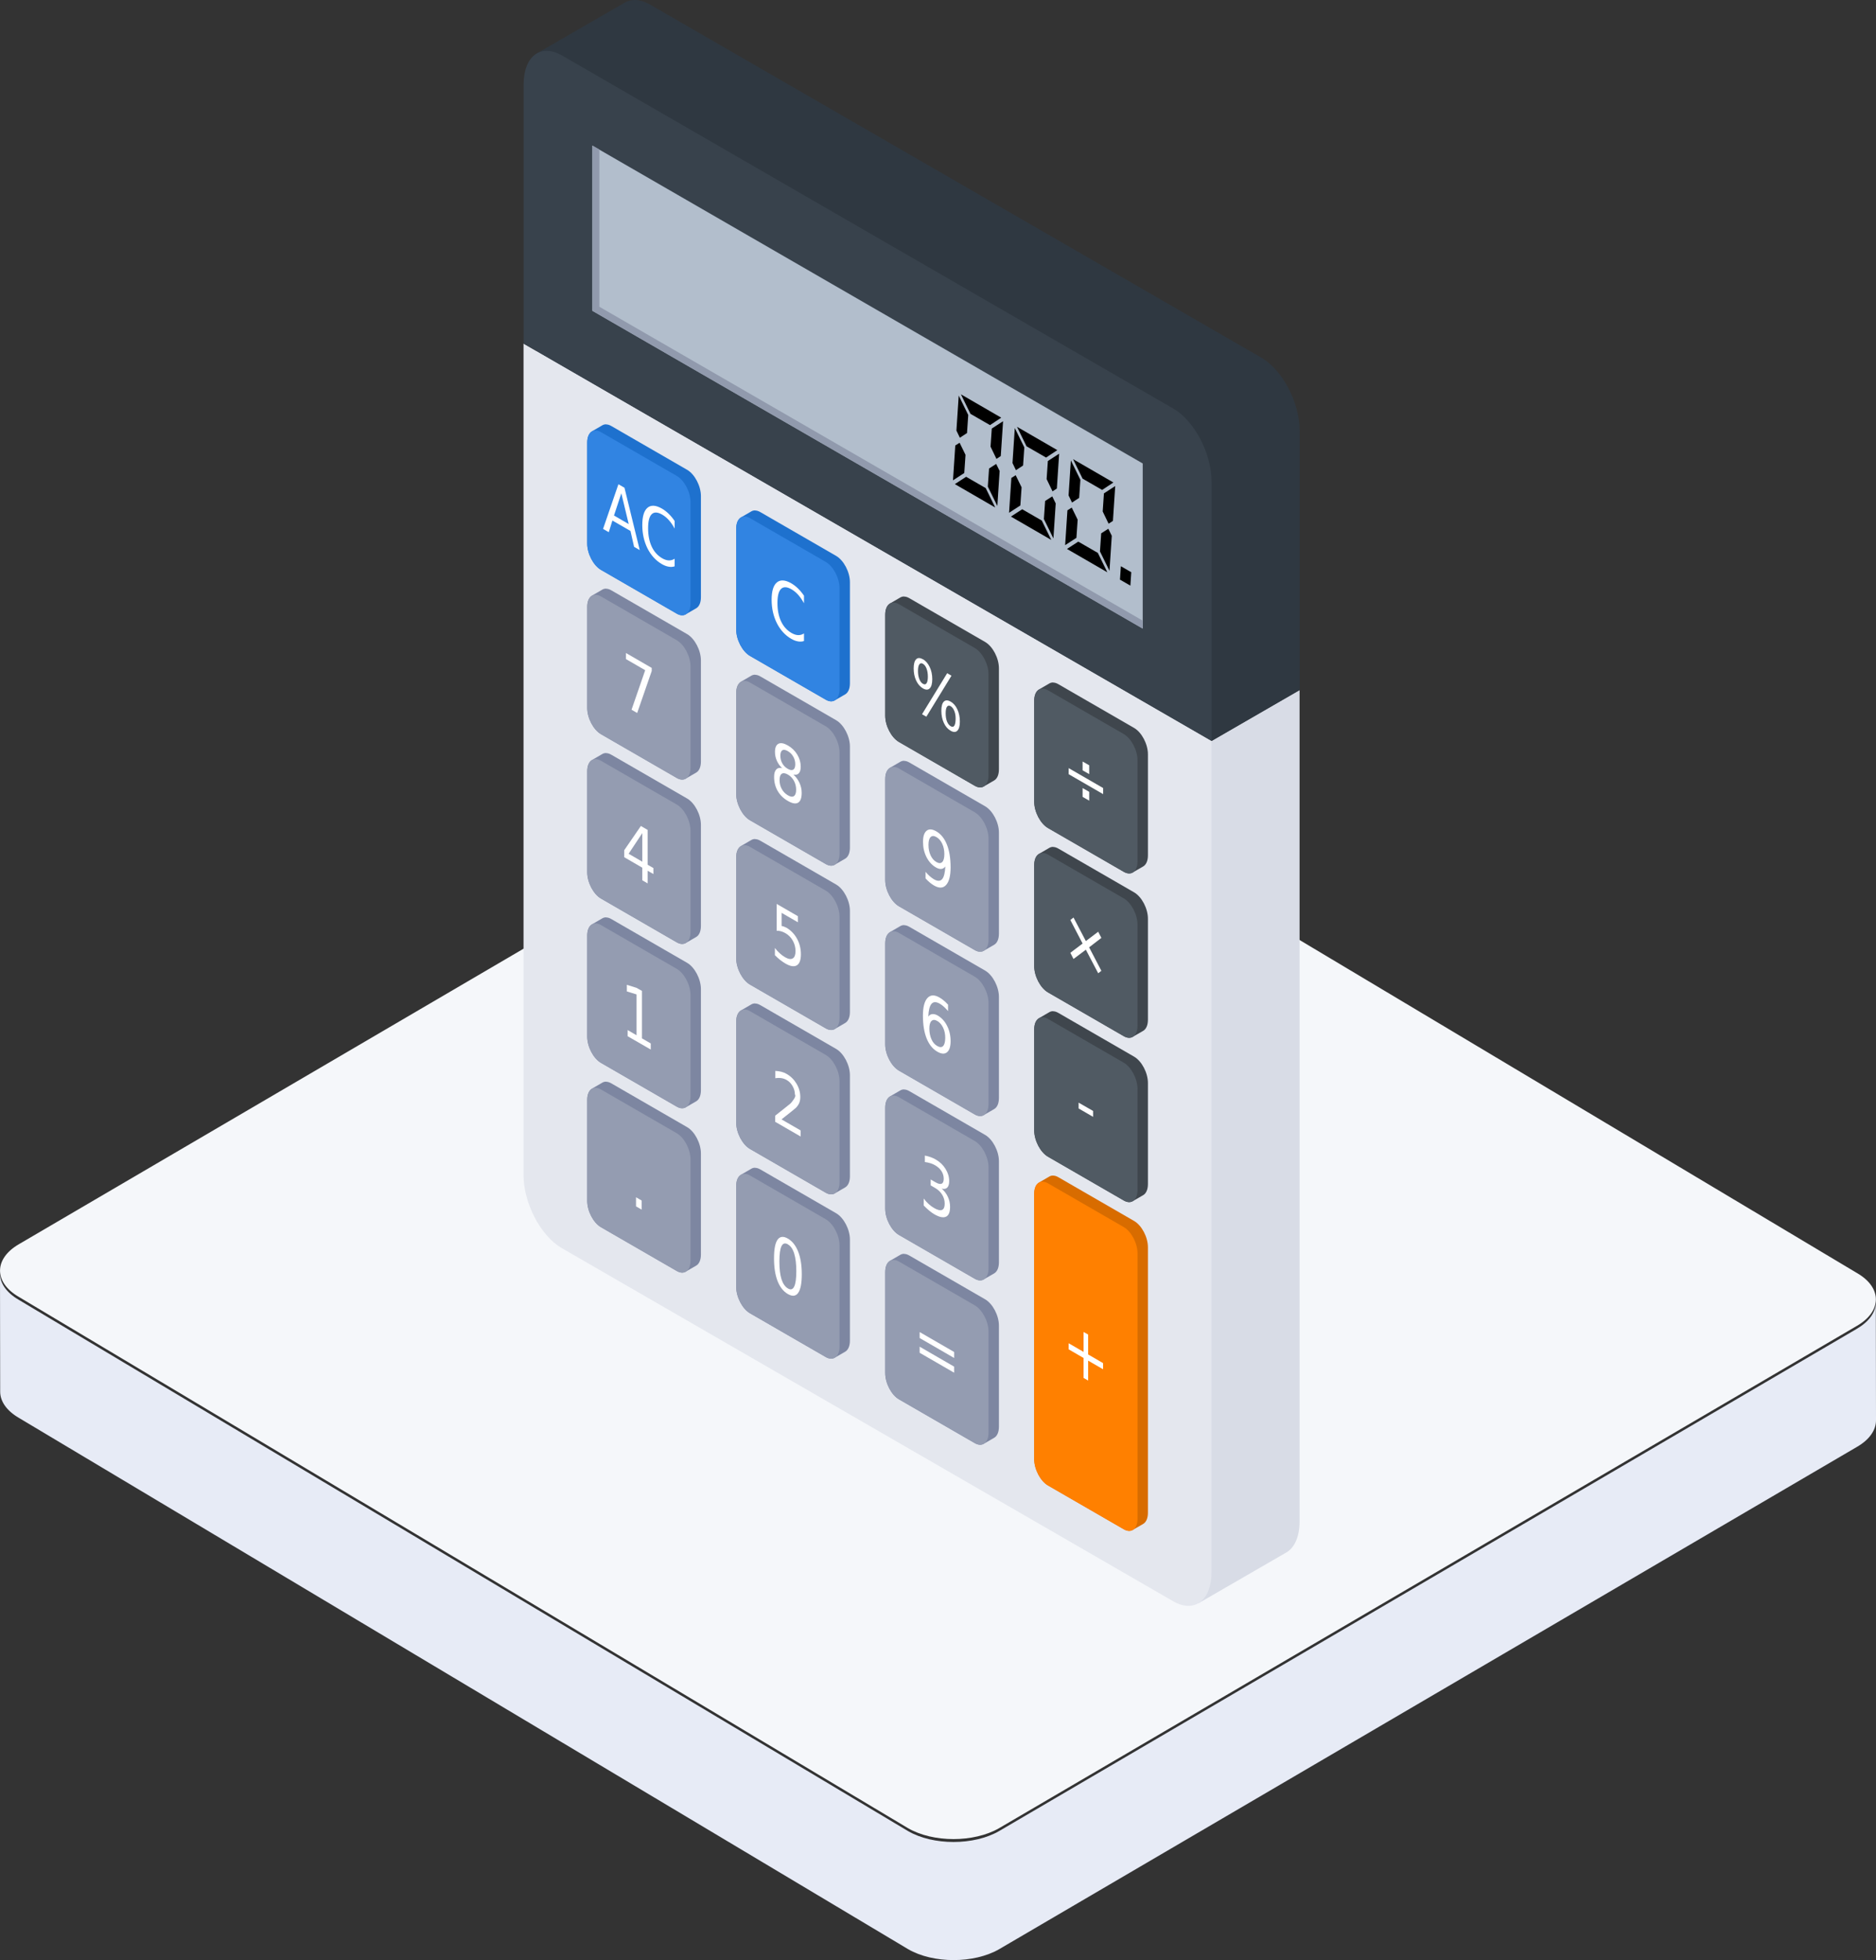
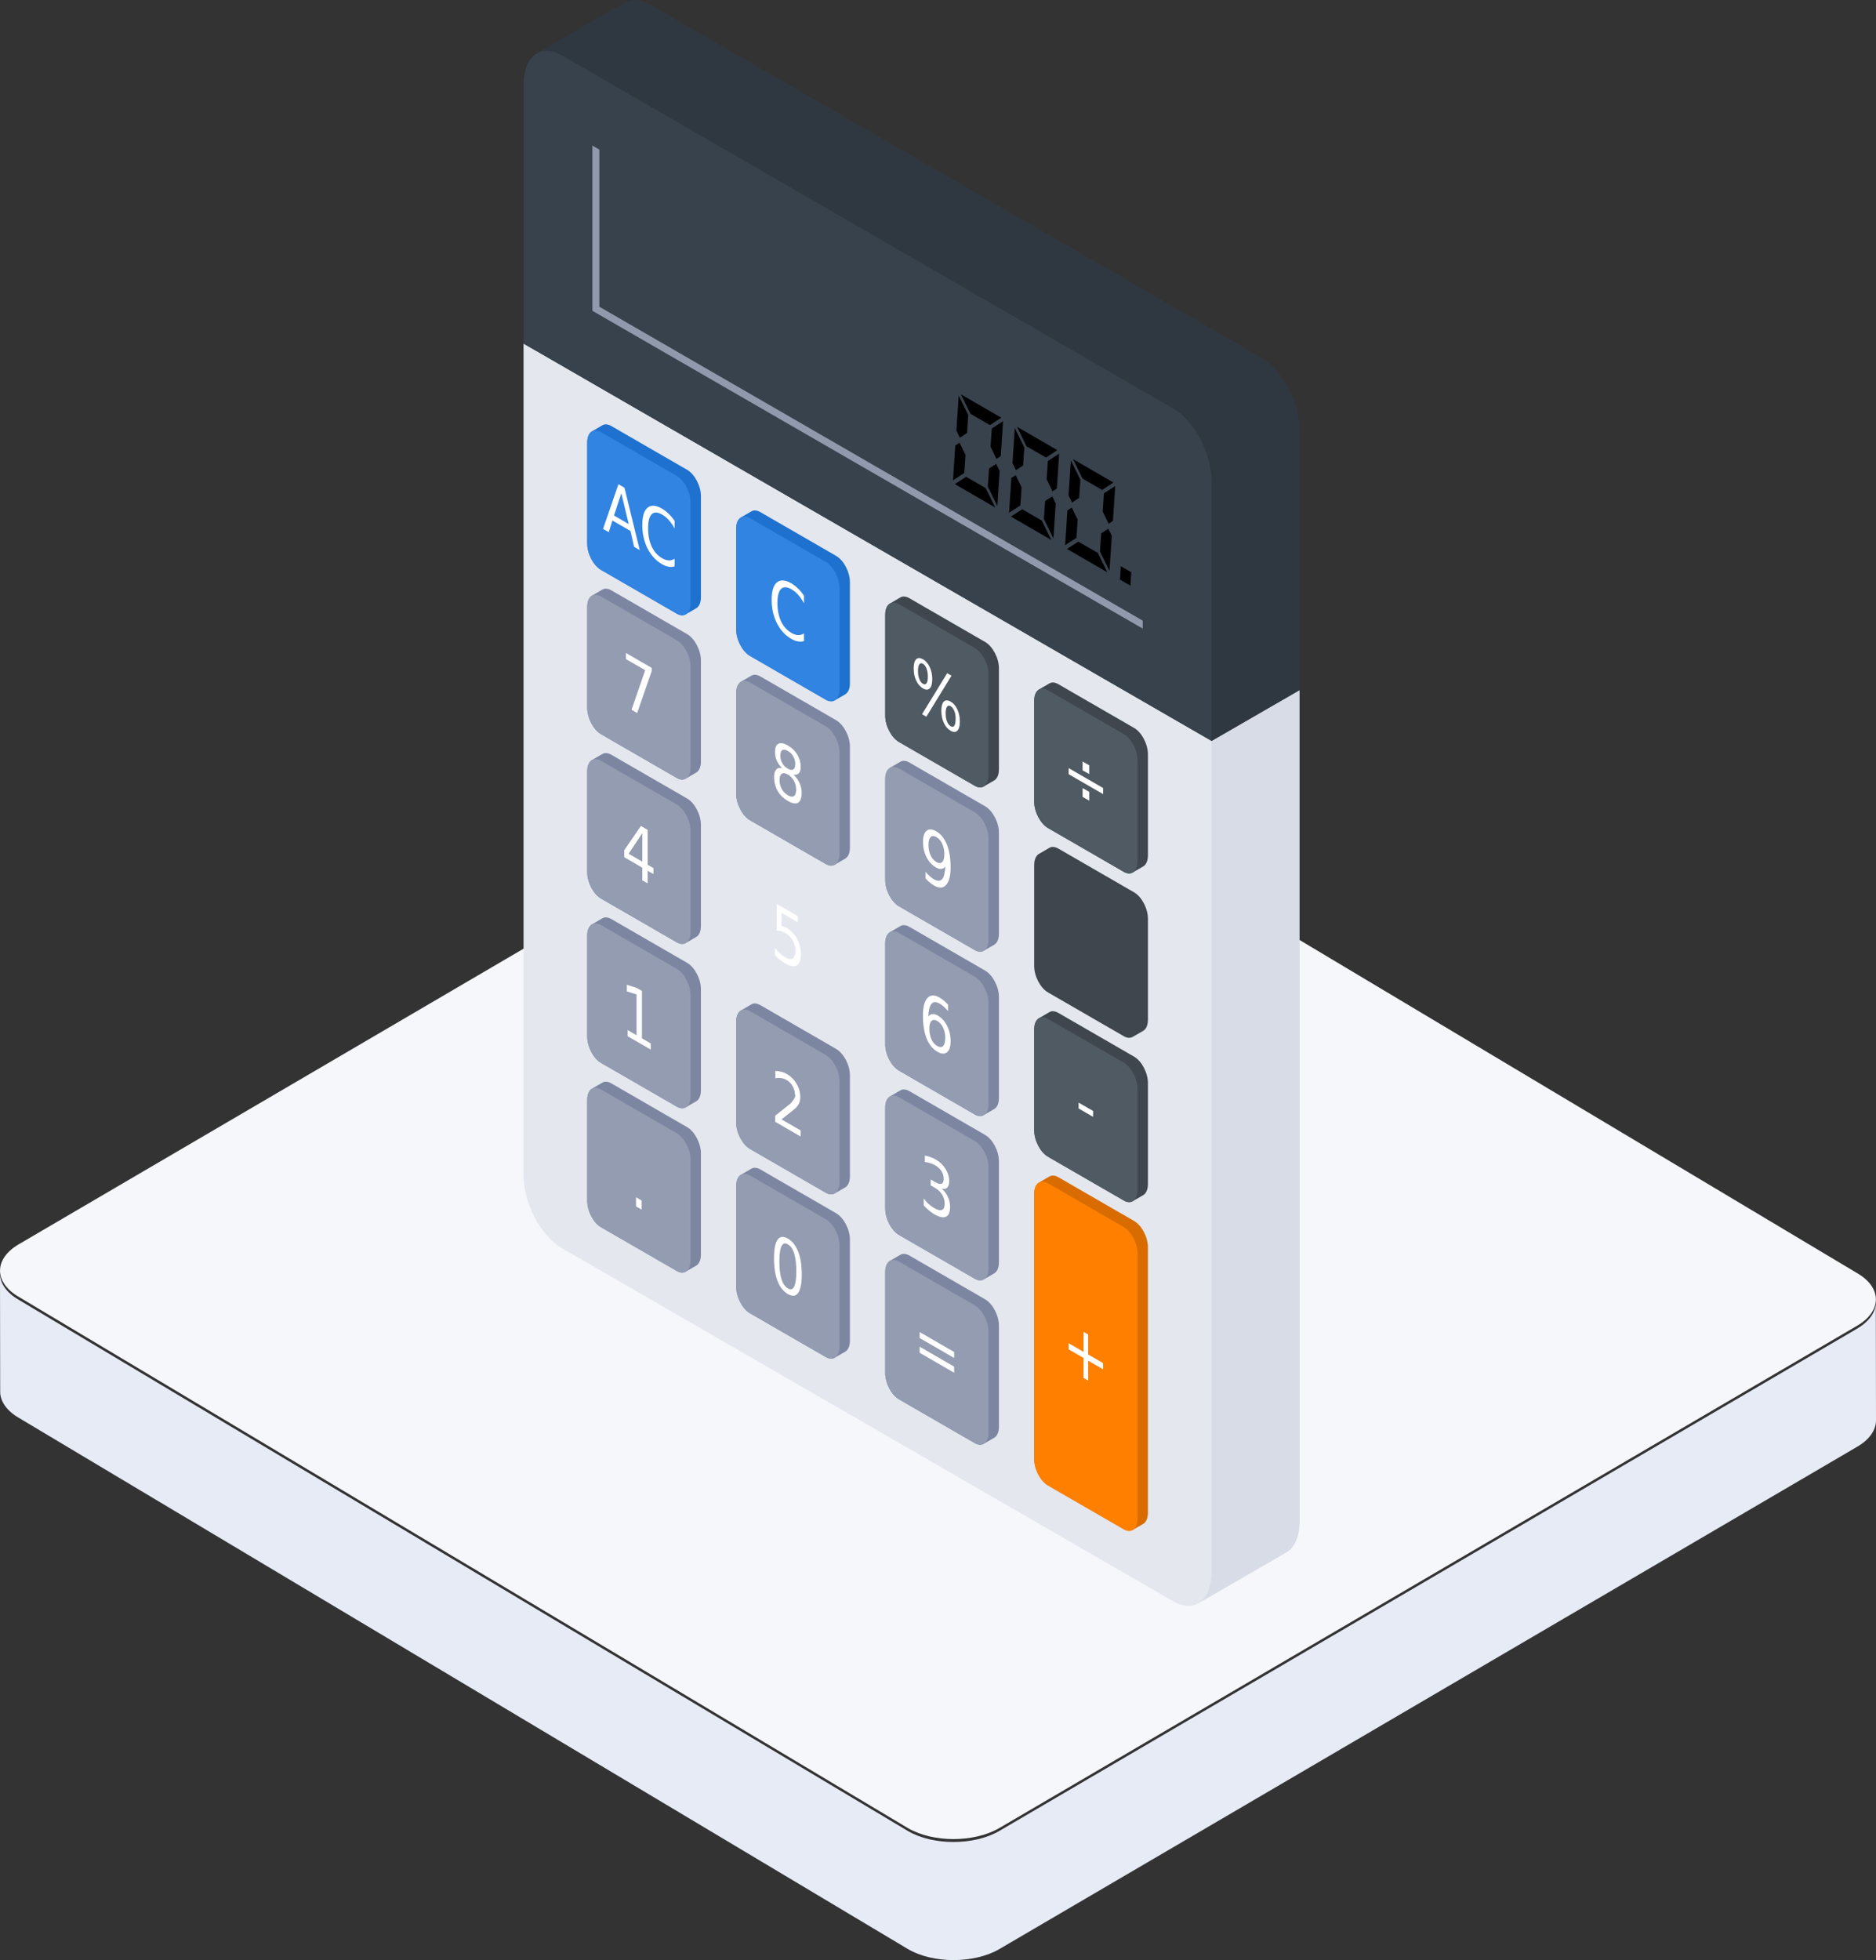
<svg xmlns="http://www.w3.org/2000/svg" id="Layer_2" viewBox="0 0 212.78 222.24">
  <rect x="0" y="0" width="212.78" height="222.24" fill="#333333" stroke="none" />
  <defs>
    <style>.cls-1{fill:#3f464d;}.cls-1,.cls-2,.cls-3,.cls-4,.cls-5,.cls-6,.cls-7,.cls-8,.cls-9,.cls-10,.cls-11,.cls-12,.cls-13,.cls-14,.cls-15,.cls-16{fill-rule:evenodd;}.cls-2{fill:#d8dce6;}.cls-17{fill:#e7ebf6;}.cls-3{fill:#fff;}.cls-4{fill:#919aad;}.cls-5{fill:#2f3841;}.cls-6{fill:#505a63;}.cls-7{fill:#3184e2;}.cls-8{fill:#d86c00;}.cls-9{fill:#e4e7ee;}.cls-18{fill:#f5f7fa;}.cls-10{fill:#b2becc;}.cls-11{fill:#ff8000;}.cls-12{fill:#1e71ce;}.cls-13{fill:#949cb1;}.cls-14{fill:#38424c;}.cls-15{fill:#7d86a1;}</style>
  </defs>
  <g id="_イラスト">
    <g>
      <g>
        <path class="cls-18" d="M210.64,144.35l-100.86-60.24c-2.84-1.65-7.47-1.65-10.33,0L2.16,141.06c-2.86,1.65-2.88,4.33-.03,5.98l100.86,60.24c2.84,1.65,7.47,1.65,10.33,0l97.29-56.95c2.86-1.65,2.88-4.33,.03-5.98Z" />
        <path class="cls-17" d="M210.61,150.66l-97.29,56.95c-2.86,1.65-7.48,1.65-10.33,0L2.12,147.37C.71,146.55,0,145.48,0,144.4l.02,13.39c0,1.08,.71,2.15,2.12,2.97l100.86,60.24c2.84,1.65,7.47,1.65,10.33,0l97.29-56.95c1.44-.83,2.16-1.92,2.16-3.01l-.02-13.39c0,1.09-.72,2.18-2.16,3.01Z" />
      </g>
      <g>
        <g>
          <path class="cls-2" d="M60.86,39.81l76.55,44.2,9.99-5.77v94.26c0,1.74-.57,2.97-1.48,3.51h0s-10.02,5.79-10.02,5.79l-75.03-43.32s0-98.67,0-98.67Z" />
          <path class="cls-5" d="M72.03,0c.52,0,1.09,.18,1.7,.52l69.33,40.03c2.41,1.39,4.35,5.09,4.35,8.31v29.38l-9.99,5.77L60.86,39.81V6.07L70.89,.28h0c.34-.19,.72-.29,1.14-.28Z" />
        </g>
        <g>
          <path class="cls-9" d="M137.41,84v94.26c0,3.21-1.94,4.68-4.35,3.29l-69.33-40.03c-2.41-1.39-4.35-5.09-4.35-8.31V38.96l78.02,45.04Z" />
          <path class="cls-14" d="M133.07,46.32c2.41,1.39,4.35,5.09,4.35,8.31v29.38L59.39,38.96V9.58c0-3.21,1.94-4.68,4.35-3.29l69.33,40.03Z" />
        </g>
        <g>
          <path class="cls-8" d="M119.44,133.29c.19,0,.39,.06,.61,.19l8.59,4.96c.86,.5,1.56,1.83,1.56,2.98v11.46s0,.07,0,.1c0,.04,0,.07,0,.11v18.43c0,.63-.21,1.07-.53,1.26h0s-1.2,.69-1.2,.69h0c-.27,.15-.63,.14-1.02-.09l-8.59-4.96c-.86-.5-1.56-1.83-1.56-2.98v-18.43s0-.07,0-.1c0-.04,0-.07,0-.11v-11.46c0-.63,.21-1.07,.54-1.26h0s1.19-.69,1.19-.69h0c.12-.07,.26-.11,.41-.1Z" />
          <path class="cls-1" d="M119.44,96.03c.19,0,.39,.06,.61,.19l8.59,4.96c.86,.5,1.56,1.83,1.56,2.98v11.46c0,.63-.21,1.07-.54,1.26h0s-1.18,.68-1.18,.68h0c-.27,.16-.64,.15-1.03-.08l-8.59-4.96c-.86-.5-1.56-1.83-1.56-2.98v-11.46c0-.63,.21-1.06,.53-1.26h0s1.19-.69,1.19-.69h0c.12-.07,.26-.11,.42-.11Z" />
          <path class="cls-1" d="M119.44,114.66c.19,0,.39,.06,.61,.19l8.59,4.96c.86,.5,1.56,1.83,1.56,2.98v11.46c0,.63-.21,1.07-.54,1.26h0s-1.18,.68-1.18,.68h0c-.27,.16-.64,.15-1.03-.08l-8.59-4.96c-.86-.5-1.56-1.83-1.56-2.98v-11.46c0-.63,.21-1.06,.53-1.26h0s1.19-.69,1.19-.69h0c.12-.07,.26-.11,.42-.11Z" />
          <path class="cls-1" d="M119.44,77.39c.19,0,.39,.06,.61,.19l8.59,4.96c.86,.5,1.56,1.83,1.56,2.98v11.46c0,.63-.21,1.07-.54,1.26h0s-1.18,.68-1.18,.68h0c-.27,.16-.64,.15-1.03-.08l-8.59-4.96c-.86-.5-1.56-1.83-1.56-2.98v-11.46c0-.63,.21-1.06,.53-1.26h0s1.19-.69,1.19-.69h0c.12-.07,.26-.11,.42-.11Z" />
          <path class="cls-6" d="M127.46,83.23l-8.59-4.96c-.86-.5-1.56,.03-1.56,1.18v11.46c0,1.15,.7,2.48,1.56,2.98l8.59,4.96c.86,.5,1.56-.03,1.56-1.18v-11.46c0-1.15-.7-2.48-1.56-2.98Z" />
          <path class="cls-11" d="M127.46,139.13c.86,.5,1.56,1.83,1.56,2.98v11.46s0,.07,0,.1c0,.04,0,.07,0,.11v18.43c0,1.15-.7,1.68-1.56,1.18l-8.59-4.96c-.86-.5-1.56-1.83-1.56-2.98v-18.43s0-.07,0-.1c0-.04,0-.07,0-.11v-11.46c0-1.15,.7-1.68,1.56-1.18l8.59,4.96Z" />
          <path class="cls-6" d="M127.46,120.49l-8.59-4.96c-.86-.5-1.56,.03-1.56,1.18v11.46c0,1.15,.7,2.48,1.56,2.98l8.59,4.96c.86,.5,1.56-.03,1.56-1.18v-11.46c0-1.15-.7-2.48-1.56-2.98Z" />
-           <path class="cls-6" d="M127.46,101.86l-8.59-4.96c-.86-.5-1.56,.03-1.56,1.18v11.46c0,1.15,.7,2.48,1.56,2.98l8.59,4.96c.86,.5,1.56-.03,1.56-1.18v-11.46c0-1.15-.7-2.48-1.56-2.98Z" />
          <path class="cls-12" d="M68.74,48.12c.19,0,.39,.06,.61,.19l8.59,4.96c.86,.5,1.56,1.83,1.56,2.98v11.46c0,.63-.21,1.07-.54,1.26h0s-1.18,.68-1.18,.68h0c-.27,.16-.64,.15-1.03-.08l-8.59-4.96c-.86-.5-1.56-1.83-1.56-2.98v-11.46c0-.63,.21-1.06,.53-1.26h0s1.19-.69,1.19-.69h0c.12-.07,.26-.11,.42-.11Z" />
          <path class="cls-15" d="M68.74,66.75c.19,0,.39,.06,.61,.19l8.59,4.96c.86,.5,1.56,1.83,1.56,2.98v11.46c0,.63-.21,1.07-.54,1.26h0s-1.18,.68-1.18,.68h0c-.27,.16-.64,.15-1.03-.08l-8.59-4.96c-.86-.5-1.56-1.83-1.56-2.98v-11.46c0-.63,.21-1.06,.53-1.26h0s1.19-.69,1.19-.69h0c.12-.07,.26-.11,.42-.11Z" />
          <path class="cls-15" d="M68.74,85.39c.19,0,.39,.06,.61,.19l8.59,4.96c.86,.5,1.56,1.83,1.56,2.98v11.46c0,.63-.21,1.07-.54,1.26h0s-1.18,.68-1.18,.68h0c-.27,.16-.64,.15-1.03-.08l-8.59-4.96c-.86-.5-1.56-1.83-1.56-2.98v-11.46c0-.63,.21-1.06,.53-1.26h0s1.19-.69,1.19-.69h0c.12-.07,.26-.11,.42-.11Z" />
          <path class="cls-15" d="M68.74,104.02c.19,0,.39,.06,.61,.19l8.59,4.96c.86,.5,1.56,1.83,1.56,2.98v11.46c0,.63-.21,1.07-.54,1.26h0s-1.18,.68-1.18,.68h0c-.27,.16-.64,.15-1.03-.08l-8.59-4.96c-.86-.5-1.56-1.83-1.56-2.98v-11.46c0-.63,.21-1.06,.53-1.26h0s1.19-.69,1.19-.69h0c.12-.07,.26-.11,.42-.11Z" />
          <path class="cls-15" d="M68.74,122.65c.19,0,.39,.06,.61,.19l8.59,4.96c.86,.5,1.56,1.83,1.56,2.98v11.46c0,.63-.21,1.07-.54,1.26h0s-1.18,.68-1.18,.68h0c-.27,.16-.64,.15-1.03-.08l-8.59-4.96c-.86-.5-1.56-1.83-1.56-2.98v-11.46c0-.63,.21-1.06,.53-1.26h0s1.19-.69,1.19-.69h0c.12-.07,.26-.11,.42-.11Z" />
          <path class="cls-13" d="M76.76,128.49l-8.59-4.96c-.86-.5-1.56,.03-1.56,1.18v11.46c0,1.15,.7,2.48,1.56,2.98l8.59,4.96c.86,.5,1.56-.03,1.56-1.18v-11.46c0-1.15-.7-2.48-1.56-2.98Z" />
          <path class="cls-13" d="M76.76,109.85l-8.59-4.96c-.86-.5-1.56,.03-1.56,1.18v11.46c0,1.15,.7,2.48,1.56,2.98l8.59,4.96c.86,.5,1.56-.03,1.56-1.18v-11.46c0-1.15-.7-2.48-1.56-2.98Z" />
          <path class="cls-13" d="M76.76,91.22l-8.59-4.96c-.86-.5-1.56,.03-1.56,1.18v11.46c0,1.15,.7,2.48,1.56,2.98l8.59,4.96c.86,.5,1.56-.03,1.56-1.18v-11.46c0-1.15-.7-2.48-1.56-2.98Z" />
          <path class="cls-13" d="M76.76,72.59l-8.59-4.96c-.86-.5-1.56,.03-1.56,1.18v11.46c0,1.15,.7,2.48,1.56,2.98l8.59,4.96c.86,.5,1.56-.03,1.56-1.18v-11.46c0-1.15-.7-2.48-1.56-2.98Z" />
          <path class="cls-7" d="M76.76,53.96l-8.59-4.96c-.86-.5-1.56,.03-1.56,1.18v11.46c0,1.15,.7,2.48,1.56,2.98l8.59,4.96c.86,.5,1.56-.03,1.56-1.18v-11.46c0-1.15-.7-2.48-1.56-2.98Z" />
          <path class="cls-12" d="M85.64,57.88c.19,0,.39,.06,.61,.19l8.59,4.96c.86,.5,1.56,1.83,1.56,2.98v11.46c0,.63-.21,1.07-.54,1.26h0s-1.18,.68-1.18,.68h0c-.27,.16-.64,.15-1.03-.08l-8.59-4.96c-.86-.5-1.56-1.83-1.56-2.98v-11.46c0-.63,.21-1.06,.53-1.26h0s1.19-.69,1.19-.69h0c.12-.07,.26-.11,.42-.11Z" />
          <path class="cls-15" d="M85.64,76.51c.19,0,.39,.06,.61,.19l8.59,4.96c.86,.5,1.56,1.83,1.56,2.98v11.46c0,.63-.21,1.07-.54,1.26h0s-1.18,.68-1.18,.68h0c-.27,.16-.64,.15-1.03-.08l-8.59-4.96c-.86-.5-1.56-1.83-1.56-2.98v-11.46c0-.63,.21-1.06,.53-1.26h0s1.19-.69,1.19-.69h0c.12-.07,.26-.11,.42-.11Z" />
-           <path class="cls-15" d="M85.64,95.14c.19,0,.39,.06,.61,.19l8.59,4.96c.86,.5,1.56,1.83,1.56,2.98v11.46c0,.63-.21,1.07-.54,1.26h0s-1.18,.68-1.18,.68h0c-.27,.16-.64,.15-1.03-.08l-8.59-4.96c-.86-.5-1.56-1.83-1.56-2.98v-11.46c0-.63,.21-1.06,.53-1.26h0s1.19-.69,1.19-.69h0c.12-.07,.26-.11,.42-.11Z" />
          <path class="cls-15" d="M85.64,113.78c.19,0,.39,.06,.61,.19l8.59,4.96c.86,.5,1.56,1.83,1.56,2.98v11.46c0,.63-.21,1.07-.54,1.26h0s-1.18,.68-1.18,.68h0c-.27,.16-.64,.15-1.03-.08l-8.59-4.96c-.86-.5-1.56-1.83-1.56-2.98v-11.46c0-.63,.21-1.06,.53-1.26h0s1.19-.69,1.19-.69h0c.12-.07,.26-.11,.42-.11Z" />
          <path class="cls-15" d="M85.64,132.41c.19,0,.39,.06,.61,.19l8.59,4.96c.86,.5,1.56,1.83,1.56,2.98v11.46c0,.63-.21,1.07-.54,1.26h0s-1.18,.68-1.18,.68h0c-.27,.16-.64,.15-1.03-.08l-8.59-4.96c-.86-.5-1.56-1.83-1.56-2.98v-11.46c0-.63,.21-1.06,.53-1.26h0s1.19-.69,1.19-.69h0c.12-.07,.26-.11,.42-.11Z" />
          <path class="cls-13" d="M93.66,138.24l-8.59-4.96c-.86-.5-1.56,.03-1.56,1.18v11.46c0,1.15,.7,2.48,1.56,2.98l8.59,4.96c.86,.5,1.56-.03,1.56-1.18v-11.46c0-1.15-.7-2.48-1.56-2.98Z" />
          <path class="cls-13" d="M93.66,119.61l-8.59-4.96c-.86-.5-1.56,.03-1.56,1.18v11.46c0,1.15,.7,2.48,1.56,2.98l8.59,4.96c.86,.5,1.56-.03,1.56-1.18v-11.46c0-1.15-.7-2.48-1.56-2.98Z" />
-           <path class="cls-13" d="M93.66,100.98l-8.59-4.96c-.86-.5-1.56,.03-1.56,1.18v11.46c0,1.15,.7,2.48,1.56,2.98l8.59,4.96c.86,.5,1.56-.03,1.56-1.18v-11.46c0-1.15-.7-2.48-1.56-2.98Z" />
          <path class="cls-13" d="M93.66,82.35l-8.59-4.96c-.86-.5-1.56,.03-1.56,1.18v11.46c0,1.15,.7,2.48,1.56,2.98l8.59,4.96c.86,.5,1.56-.03,1.56-1.18v-11.46c0-1.15-.7-2.48-1.56-2.98Z" />
          <path class="cls-7" d="M93.66,63.71l-8.59-4.96c-.86-.5-1.56,.03-1.56,1.18v11.46c0,1.15,.7,2.48,1.56,2.98l8.59,4.96c.86,.5,1.56-.03,1.56-1.18v-11.46c0-1.15-.7-2.48-1.56-2.98Z" />
          <path class="cls-15" d="M102.54,86.27c.19,0,.39,.06,.61,.19l8.59,4.96c.86,.5,1.56,1.83,1.56,2.98v11.46c0,.63-.21,1.07-.54,1.26h0s-1.18,.68-1.18,.68h0c-.27,.16-.64,.15-1.03-.08l-8.59-4.96c-.86-.5-1.56-1.83-1.56-2.98v-11.46c0-.63,.21-1.06,.53-1.26h0s1.19-.69,1.19-.69h0c.12-.07,.26-.11,.42-.11Z" />
          <path class="cls-15" d="M102.54,104.9c.19,0,.39,.06,.61,.19l8.59,4.96c.86,.5,1.56,1.83,1.56,2.98v11.46c0,.63-.21,1.07-.54,1.26h0s-1.18,.68-1.18,.68h0c-.27,.16-.64,.15-1.03-.08l-8.59-4.96c-.86-.5-1.56-1.83-1.56-2.98v-11.46c0-.63,.21-1.06,.53-1.26h0s1.19-.69,1.19-.69h0c.12-.07,.26-.11,.42-.11Z" />
          <path class="cls-15" d="M102.54,123.53c.19,0,.39,.06,.61,.19l8.59,4.96c.86,.5,1.56,1.83,1.56,2.98v11.46c0,.63-.21,1.07-.54,1.26h0s-1.18,.68-1.18,.68h0c-.27,.16-.64,.15-1.03-.08l-8.59-4.96c-.86-.5-1.56-1.83-1.56-2.98v-11.46c0-.63,.21-1.06,.53-1.26h0s1.19-.69,1.19-.69h0c.12-.07,.26-.11,.42-.11Z" />
          <path class="cls-15" d="M102.54,142.17c.19,0,.39,.06,.61,.19l8.59,4.96c.86,.5,1.56,1.83,1.56,2.98v11.46c0,.63-.21,1.07-.54,1.26h0s-1.18,.68-1.18,.68h0c-.27,.16-.64,.15-1.03-.08l-8.59-4.96c-.86-.5-1.56-1.83-1.56-2.98v-11.46c0-.63,.21-1.06,.53-1.26h0s1.19-.69,1.19-.69h0c.12-.07,.26-.11,.42-.11Z" />
          <path class="cls-13" d="M110.56,148l-8.59-4.96c-.86-.5-1.56,.03-1.56,1.18v11.46c0,1.15,.7,2.48,1.56,2.98l8.59,4.96c.86,.5,1.56-.03,1.56-1.18v-11.46c0-1.15-.7-2.48-1.56-2.98Z" />
          <path class="cls-13" d="M110.56,129.37l-8.59-4.96c-.86-.5-1.56,.03-1.56,1.18v11.46c0,1.15,.7,2.48,1.56,2.98l8.59,4.96c.86,.5,1.56-.03,1.56-1.18v-11.46c0-1.15-.7-2.48-1.56-2.98Z" />
          <path class="cls-13" d="M110.56,110.74l-8.59-4.96c-.86-.5-1.56,.03-1.56,1.18v11.46c0,1.15,.7,2.48,1.56,2.98l8.59,4.96c.86,.5,1.56-.03,1.56-1.18v-11.46c0-1.15-.7-2.48-1.56-2.98Z" />
          <path class="cls-13" d="M110.56,92.1l-8.59-4.96c-.86-.5-1.56,.03-1.56,1.18v11.46c0,1.15,.7,2.48,1.56,2.98l8.59,4.96c.86,.5,1.56-.03,1.56-1.18v-11.46c0-1.15-.7-2.48-1.56-2.98Z" />
          <path class="cls-1" d="M102.54,67.64c.19,0,.39,.06,.61,.19l8.59,4.96c.86,.5,1.56,1.83,1.56,2.98v11.46c0,.63-.21,1.07-.54,1.26h0s-1.18,.68-1.18,.68h0c-.27,.16-.64,.15-1.03-.08l-8.59-4.96c-.86-.5-1.56-1.83-1.56-2.98v-11.46c0-.63,.21-1.06,.53-1.26h0s1.19-.69,1.19-.69h0c.12-.07,.26-.11,.42-.11Z" />
          <path class="cls-6" d="M110.56,73.47l-8.59-4.96c-.86-.5-1.56,.03-1.56,1.18v11.46c0,1.15,.7,2.48,1.56,2.98l8.59,4.96c.86,.5,1.56-.03,1.56-1.18v-11.46c0-1.15-.7-2.48-1.56-2.98Z" />
          <path class="cls-3" d="M89.36,141.08q-.48-.27-.72,.21t-.24,1.74,.24,2.01,.72,1.04,.72-.21,.24-1.73-.24-2.01-.72-1.04Zm0-.65q.76,.44,1.17,1.48,.41,1.04,.41,2.57,0,1.53-.41,2.11-.4,.57-1.17,.13-.76-.44-1.17-1.48-.4-1.04-.4-2.57,0-1.54,.4-2.11,.41-.57,1.17-.13Z" />
          <polygon class="cls-3" points="72.14 135.75 72.78 136.12 72.78 137.15 72.14 136.78 72.14 135.75" />
          <path class="cls-3" d="M104.31,151.03l3.91,2.26v.68l-3.91-2.26v-.68Zm0,1.66l3.91,2.26v.69l-3.91-2.26v-.69Z" />
          <polygon class="cls-3" points="71.19 116.79 72.2 117.38 72.2 112.75 71.1 112.41 71.1 111.66 72.19 112 72.81 112.35 72.81 117.73 73.81 118.31 73.81 119 71.19 117.49 71.19 116.79" />
          <path class="cls-3" d="M88.66,126.93l2.15,1.24v.69l-2.89-1.67v-.69q.35-.28,.95-.75t.76-.61,.41-.51,.12-.54q0-.48-.26-.94-.25-.45-.66-.69-.29-.17-.61-.22-.32-.05-.69,.01v-.83q.37,.02,.69,.1,.32,.08,.59,.24,.71,.41,1.13,1.12,.42,.71,.42,1.5,0,.37-.11,.65-.1,.27-.38,.57-.08,.07-.48,.4-.41,.32-1.15,.91Z" />
          <path class="cls-3" d="M106.82,134.78q.44,.38,.69,.92t.25,1.13q0,.9-.46,1.12-.46,.22-1.32-.27-.29-.17-.59-.42-.3-.25-.62-.58v-.79q.26,.35,.56,.62,.3,.28,.64,.47,.58,.33,.88,.2,.3-.13,.3-.71,0-.54-.28-1-.28-.47-.78-.76l-.53-.31v-.67l.55,.32q.45,.26,.69,.16,.24-.1,.24-.56,0-.47-.25-.86-.25-.39-.71-.66-.25-.15-.54-.24-.29-.09-.64-.14v-.73q.35,.07,.66,.18,.31,.11,.58,.27,.7,.4,1.11,1.07,.41,.66,.41,1.38,0,.5-.22,.73-.22,.22-.62,.12Z" />
          <path class="cls-3" d="M72.85,94.46l-1.55,2.34,1.55,.9v-3.24Zm-.16-.81l.77,.45v3.95l.65,.37v.68l-.65-.37v1.43l-.61-.35v-1.43l-2.05-1.19v-.79l1.89-2.75Z" />
          <path class="cls-3" d="M88.08,102.48l2.42,1.4v.69l-1.85-1.07v1.49q.13,.02,.27,.07t.27,.12q.76,.44,1.21,1.25,.44,.81,.44,1.76,0,.98-.46,1.26-.46,.28-1.29-.2-.29-.17-.59-.4-.3-.24-.61-.55v-.82q.27,.36,.57,.62,.29,.27,.62,.45,.53,.3,.84,.11,.31-.19,.31-.83,0-.63-.31-1.18-.31-.55-.84-.85-.25-.14-.49-.21-.24-.07-.5-.06v-3.05Z" />
          <path class="cls-3" d="M106.31,115.76q-.41-.24-.66,0t-.24,.9,.24,1.18,.66,.76,.66,0,.24-.9-.24-1.18-.66-.76Zm1.22-1.87v.75q-.23-.28-.47-.49-.23-.21-.47-.35-.61-.35-.93,.01-.32,.36-.37,1.45,.18-.25,.45-.28,.27-.03,.6,.15,.69,.4,1.08,1.18,.4,.78,.4,1.74,0,.93-.41,1.26-.41,.33-1.1-.07-.79-.46-1.21-1.5-.42-1.05-.42-2.58,0-1.44,.51-2,.51-.56,1.37-.06,.23,.13,.47,.33,.24,.2,.49,.47Z" />
          <polygon class="cls-3" points="71 74.04 73.92 75.73 73.92 76.08 72.27 80.84 71.63 80.47 73.18 75.99 71 74.73 71 74.04" />
-           <path class="cls-3" d="M89.36,87.82q-.44-.25-.69-.09t-.25,.72,.25,1.01,.69,.71,.69,.09,.25-.72-.25-1.01-.69-.71Zm-.62-.7q-.4-.36-.62-.85-.22-.49-.22-1.01,0-.73,.39-.93,.39-.2,1.07,.19,.68,.39,1.07,1.04,.39,.65,.39,1.37,0,.52-.22,.75-.22,.23-.61,.14,.44,.4,.69,.94,.25,.55,.25,1.13,0,.88-.41,1.12-.4,.24-1.16-.2-.75-.43-1.16-1.14-.4-.7-.4-1.59,0-.58,.25-.84,.25-.26,.69-.14Zm-.23-1.43q0,.47,.22,.86,.22,.39,.62,.62,.4,.23,.62,.09,.23-.13,.23-.61,0-.47-.23-.87-.22-.39-.62-.62-.4-.23-.62-.09-.22,.14-.22,.61Z" />
+           <path class="cls-3" d="M89.36,87.82q-.44-.25-.69-.09t-.25,.72,.25,1.01,.69,.71,.69,.09,.25-.72-.25-1.01-.69-.71Zm-.62-.7q-.4-.36-.62-.85-.22-.49-.22-1.01,0-.73,.39-.93,.39-.2,1.07,.19,.68,.39,1.07,1.04,.39,.65,.39,1.37,0,.52-.22,.75-.22,.23-.61,.14,.44,.4,.69,.94,.25,.55,.25,1.13,0,.88-.41,1.12-.4,.24-1.16-.2-.75-.43-1.16-1.14-.4-.7-.4-1.59,0-.58,.25-.84,.25-.26,.69-.14m-.23-1.43q0,.47,.22,.86,.22,.39,.62,.62,.4,.23,.62,.09,.23-.13,.23-.61,0-.47-.23-.87-.22-.39-.62-.62-.4-.23-.62-.09-.22,.14-.22,.61Z" />
          <path class="cls-3" d="M104.98,99.6v-.75q.23,.28,.47,.49t.47,.35q.61,.35,.93,0,.32-.36,.37-1.45-.18,.25-.45,.28-.27,.03-.6-.16-.68-.39-1.08-1.17-.4-.78-.4-1.74,0-.93,.41-1.26,.41-.33,1.1,.07,.79,.46,1.2,1.5,.42,1.05,.42,2.58,0,1.43-.51,2-.51,.56-1.37,.06-.23-.13-.47-.33-.24-.2-.49-.47Zm1.23-1.86q.41,.24,.66,0,.24-.24,.24-.9,0-.65-.24-1.17-.24-.52-.66-.76-.41-.24-.66,0-.24,.24-.24,.89,0,.66,.24,1.18,.24,.52,.66,.76Z" />
          <polygon class="cls-3" points="123.42 151.31 123.42 153.57 125.11 154.55 125.11 155.25 123.42 154.27 123.42 156.53 122.9 156.23 122.9 153.97 121.21 152.99 121.21 152.3 122.9 153.28 122.9 151.02 123.42 151.31" />
          <polygon class="cls-3" points="122.34 125.02 123.98 125.96 123.98 126.63 122.34 125.68 122.34 125.02" />
-           <polygon class="cls-3" points="124.92 106.34 123.53 107.41 124.92 110.07 124.56 110.35 123.16 107.68 121.76 108.73 121.4 108.03 122.79 106.98 121.4 104.31 121.76 104.03 123.16 106.7 124.56 105.64 124.92 106.34" />
          <path class="cls-3" d="M122.79,86.34l.75,.43v1l-.75-.43v-1Zm0,3.01l.75,.43v1l-.75-.43v-1Zm-1.58-2.26l3.91,2.26v.69l-3.91-2.26v-.69Z" />
          <path class="cls-3" d="M107.83,80.07q-.27-.15-.42,.06t-.15,.75,.15,.92,.42,.54,.41-.06,.15-.75-.15-.92-.41-.54Zm0-.52q.48,.28,.76,.89,.28,.61,.28,1.37,0,.76-.29,1.04-.28,.28-.76,0-.49-.28-.77-.89-.28-.61-.28-1.37,0-.76,.28-1.04,.29-.28,.77,0Zm-3.15-4.29q-.26-.15-.41,.07-.15,.21-.15,.74,0,.54,.15,.92,.15,.39,.41,.54,.27,.15,.41-.06,.15-.21,.15-.75,0-.52-.15-.92-.15-.39-.41-.54Zm2.75,1.07l.49,.28-2.85,4.65-.49-.28,2.85-4.65Zm-2.75-1.59q.48,.28,.77,.89,.29,.61,.29,1.37,0,.77-.29,1.05-.28,.28-.77,0-.48-.28-.77-.89-.28-.61-.28-1.37,0-.76,.28-1.04,.28-.28,.76,0Z" />
          <g>
            <path class="cls-3" d="M70.48,55.91l-.84,2.54,1.67,.97-.84-3.5Zm-.35-1.01l.7,.4,1.73,7.07-.64-.37-.41-1.8-2.05-1.18-.41,1.32-.65-.37,1.74-5.06Z" />
            <path class="cls-3" d="M76.52,59.06v.87q-.31-.57-.66-.96t-.75-.62q-.78-.45-1.19-.05-.41,.39-.41,1.6,0,1.2,.41,2.08,.41,.87,1.19,1.32,.4,.23,.75,.24,.35,.01,.66-.19v.86q-.32,.11-.69,.04-.36-.06-.76-.29-1.03-.6-1.63-1.78-.59-1.19-.59-2.65,0-1.46,.59-1.96,.59-.5,1.63,.09,.41,.24,.77,.59,.36,.35,.68,.82Z" />
          </g>
          <path class="cls-3" d="M91.19,67.53v.87q-.31-.57-.66-.96t-.75-.62q-.78-.45-1.19-.05-.41,.39-.41,1.6,0,1.2,.41,2.08,.41,.87,1.19,1.32,.4,.23,.75,.24,.35,.01,.66-.19v.86q-.32,.11-.69,.04-.36-.06-.76-.29-1.03-.6-1.63-1.78-.59-1.19-.59-2.65,0-1.46,.59-1.96,.59-.5,1.63,.09,.41,.24,.77,.59,.36,.35,.68,.82Z" />
        </g>
        <g>
-           <polygon class="cls-10" points="129.61 52.55 67.19 16.51 67.19 35.24 129.61 71.27 129.61 52.55" />
          <polygon class="cls-4" points="67.19 16.51 67.98 16.96 67.98 34.78 129.61 70.37 129.61 71.27 67.19 35.24 67.19 16.51" />
        </g>
        <g>
          <path class="cls-16" d="M126.29,54.7l-1.28,.85-2.22-1.28-1.08-2.21,4.58,2.65Zm-.69,10.19l-4.58-2.65,1.28-.83,2.22,1.28,1.08,2.2Zm-3.37-5.96l-.14,2.05-1.28,.83,.26-3.95,.49-.31,.67,1.37Zm-1.03-2.78l.26-3.95,1.08,2.2-.14,2.05-.81,.53-.4-.83Zm4.9,4.62l-.26,3.95-1.08-2.2,.14-2.05,.81-.52,.4,.82Zm-1.03-2.78l.14-2.05,1.28-.83-.26,3.95-.49,.32-.67-1.39Z" />
          <polygon class="cls-16" points="127.03 65.72 127.13 64.2 128.31 64.88 128.21 66.4 127.03 65.72" />
          <path class="cls-16" d="M119.93,51.03l-1.28,.85-2.22-1.28-1.08-2.21,4.58,2.65Zm-.69,10.19l-4.58-2.65,1.28-.83,2.22,1.28,1.08,2.2Zm-3.37-5.96l-.14,2.05-1.28,.83,.26-3.95,.49-.31,.67,1.37Zm-1.03-2.78l.26-3.95,1.08,2.2-.14,2.05-.81,.53-.4-.83Zm4.9,4.62l-.26,3.95-1.08-2.2,.14-2.05,.81-.52,.4,.82Zm-1.03-2.78l.14-2.05,1.28-.83-.26,3.95-.49,.32-.67-1.39Z" />
          <path class="cls-16" d="M113.57,47.35l-1.28,.85-2.22-1.28-1.08-2.21,4.58,2.65Zm-.69,10.19l-4.58-2.65,1.28-.83,2.22,1.28,1.08,2.2Zm-3.37-5.96l-.14,2.05-1.28,.83,.26-3.95,.49-.31,.67,1.37Zm-1.03-2.78l.26-3.95,1.08,2.2-.14,2.05-.81,.53-.4-.83Zm4.9,4.62l-.26,3.95-1.08-2.2,.14-2.05,.81-.52,.4,.82Zm-1.03-2.78l.14-2.05,1.28-.83-.26,3.95-.49,.32-.67-1.39Z" />
        </g>
      </g>
    </g>
  </g>
</svg>